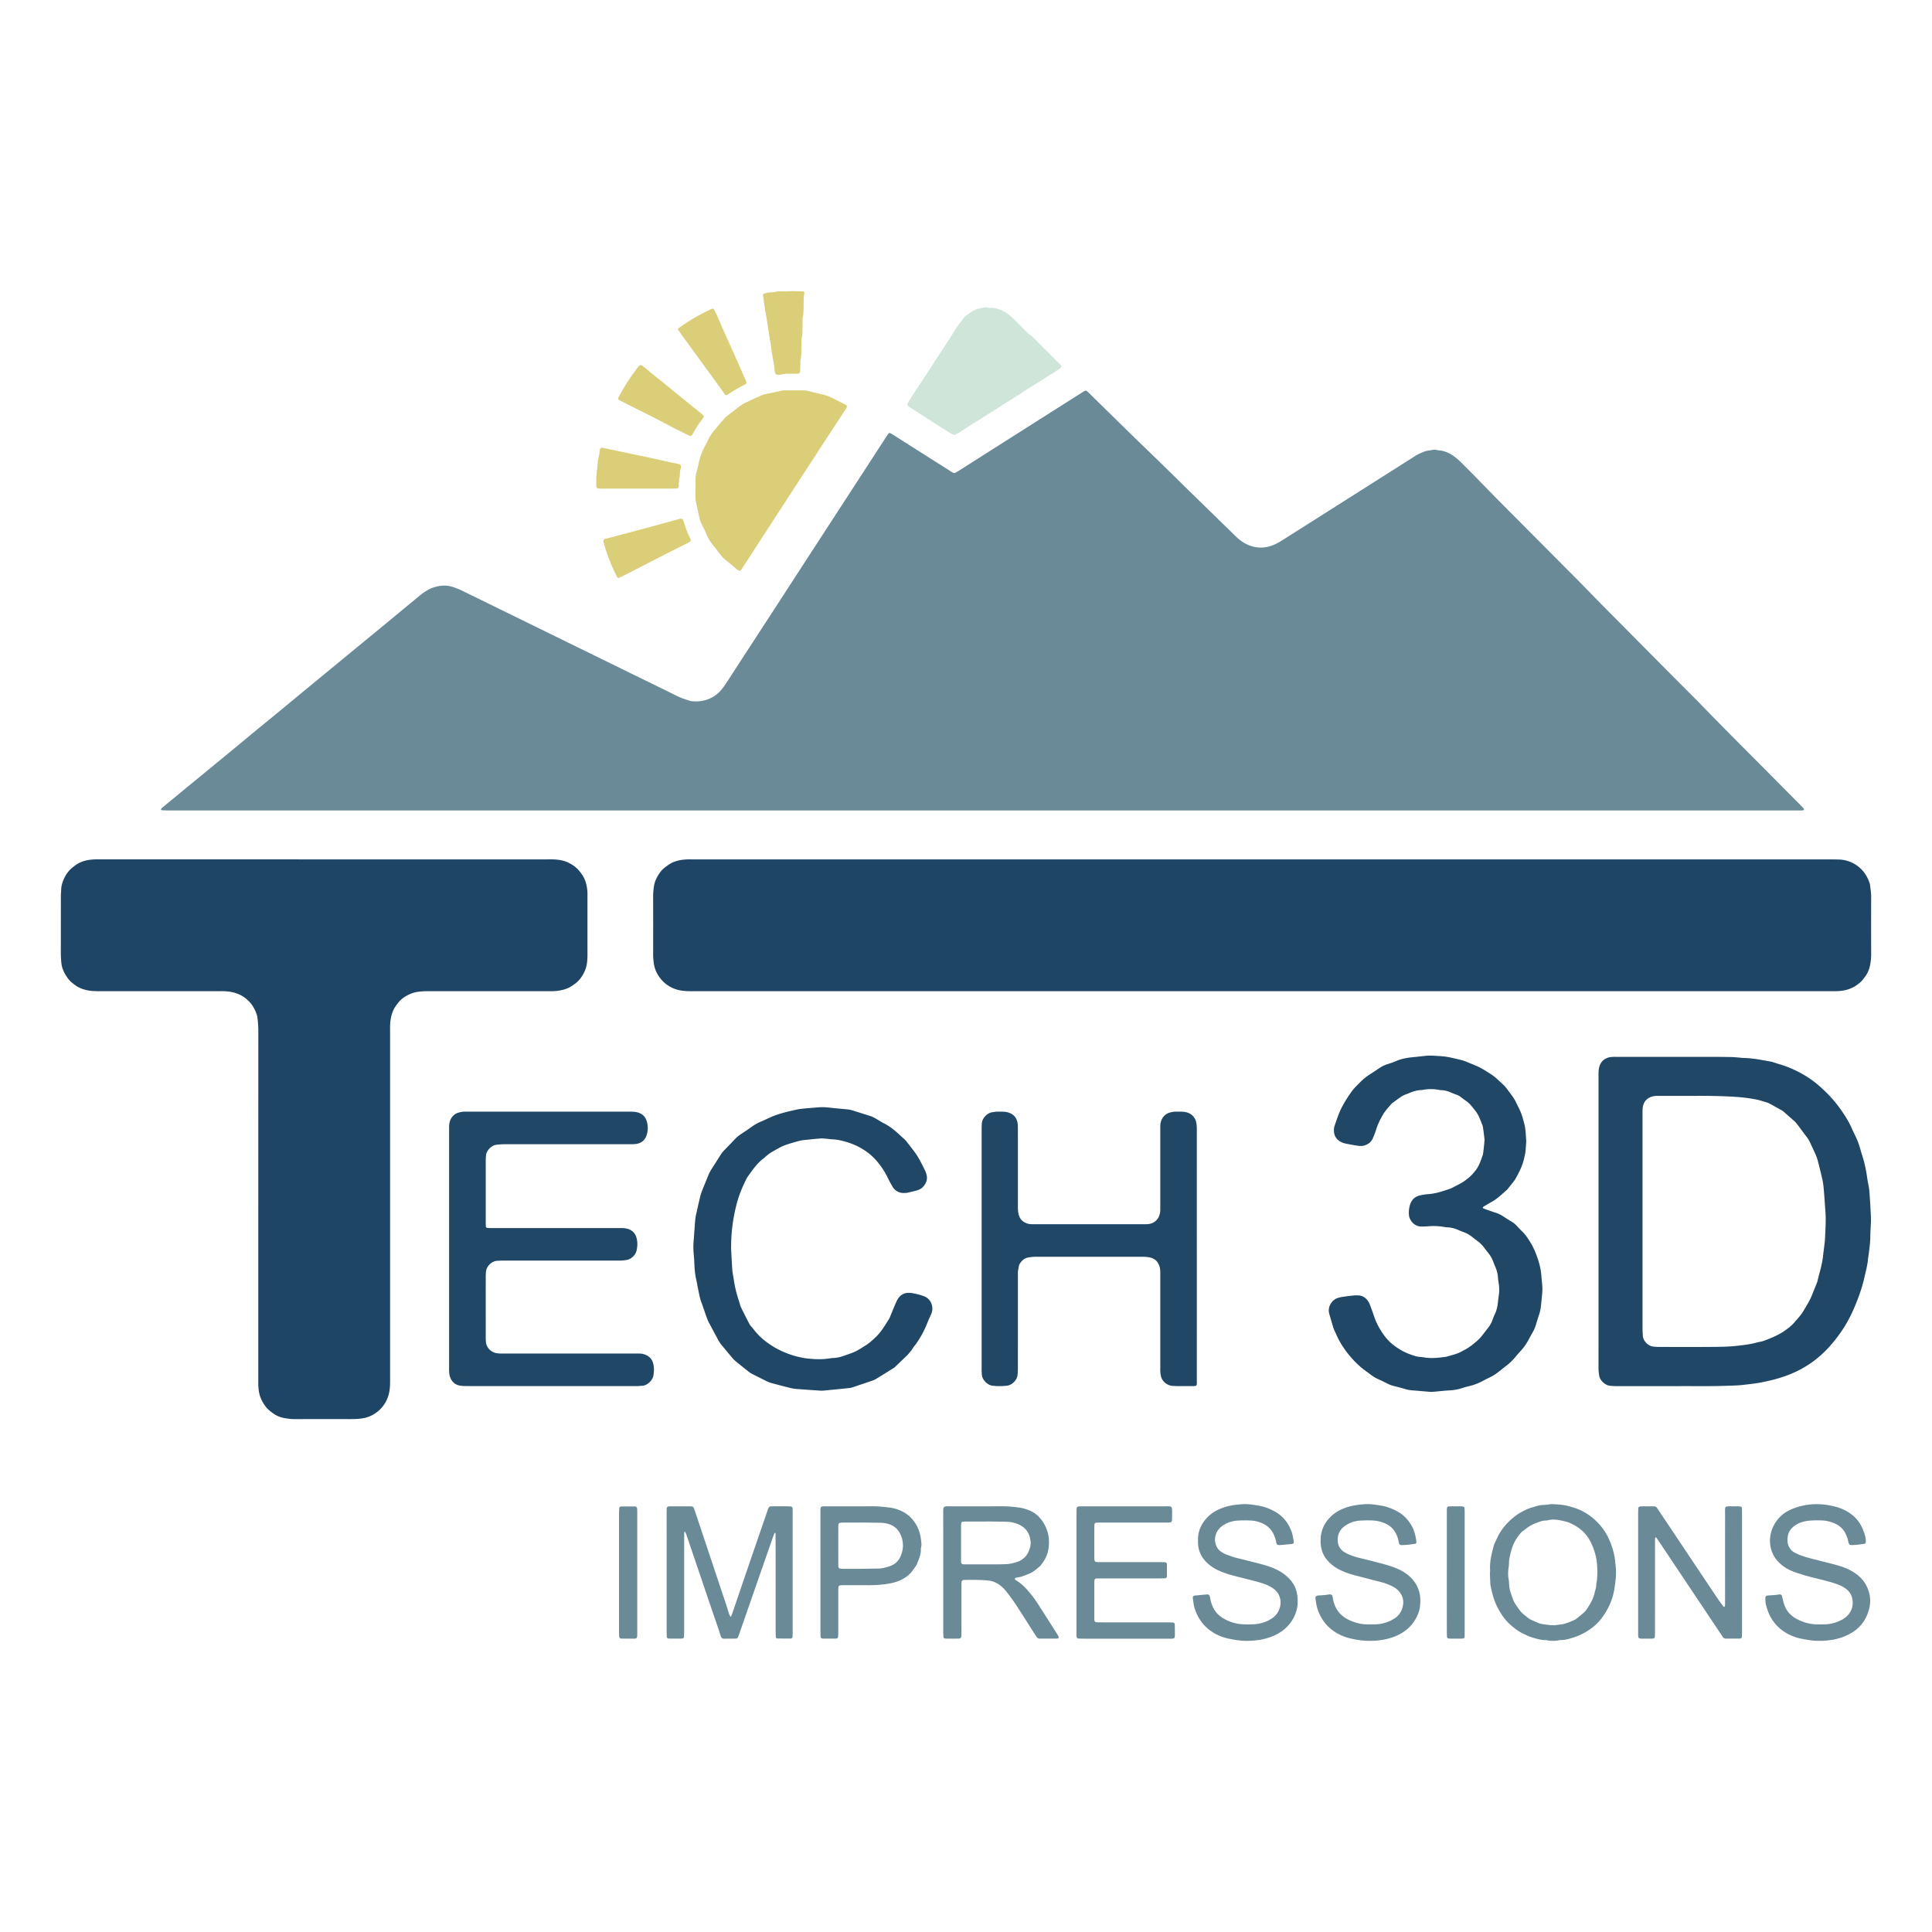
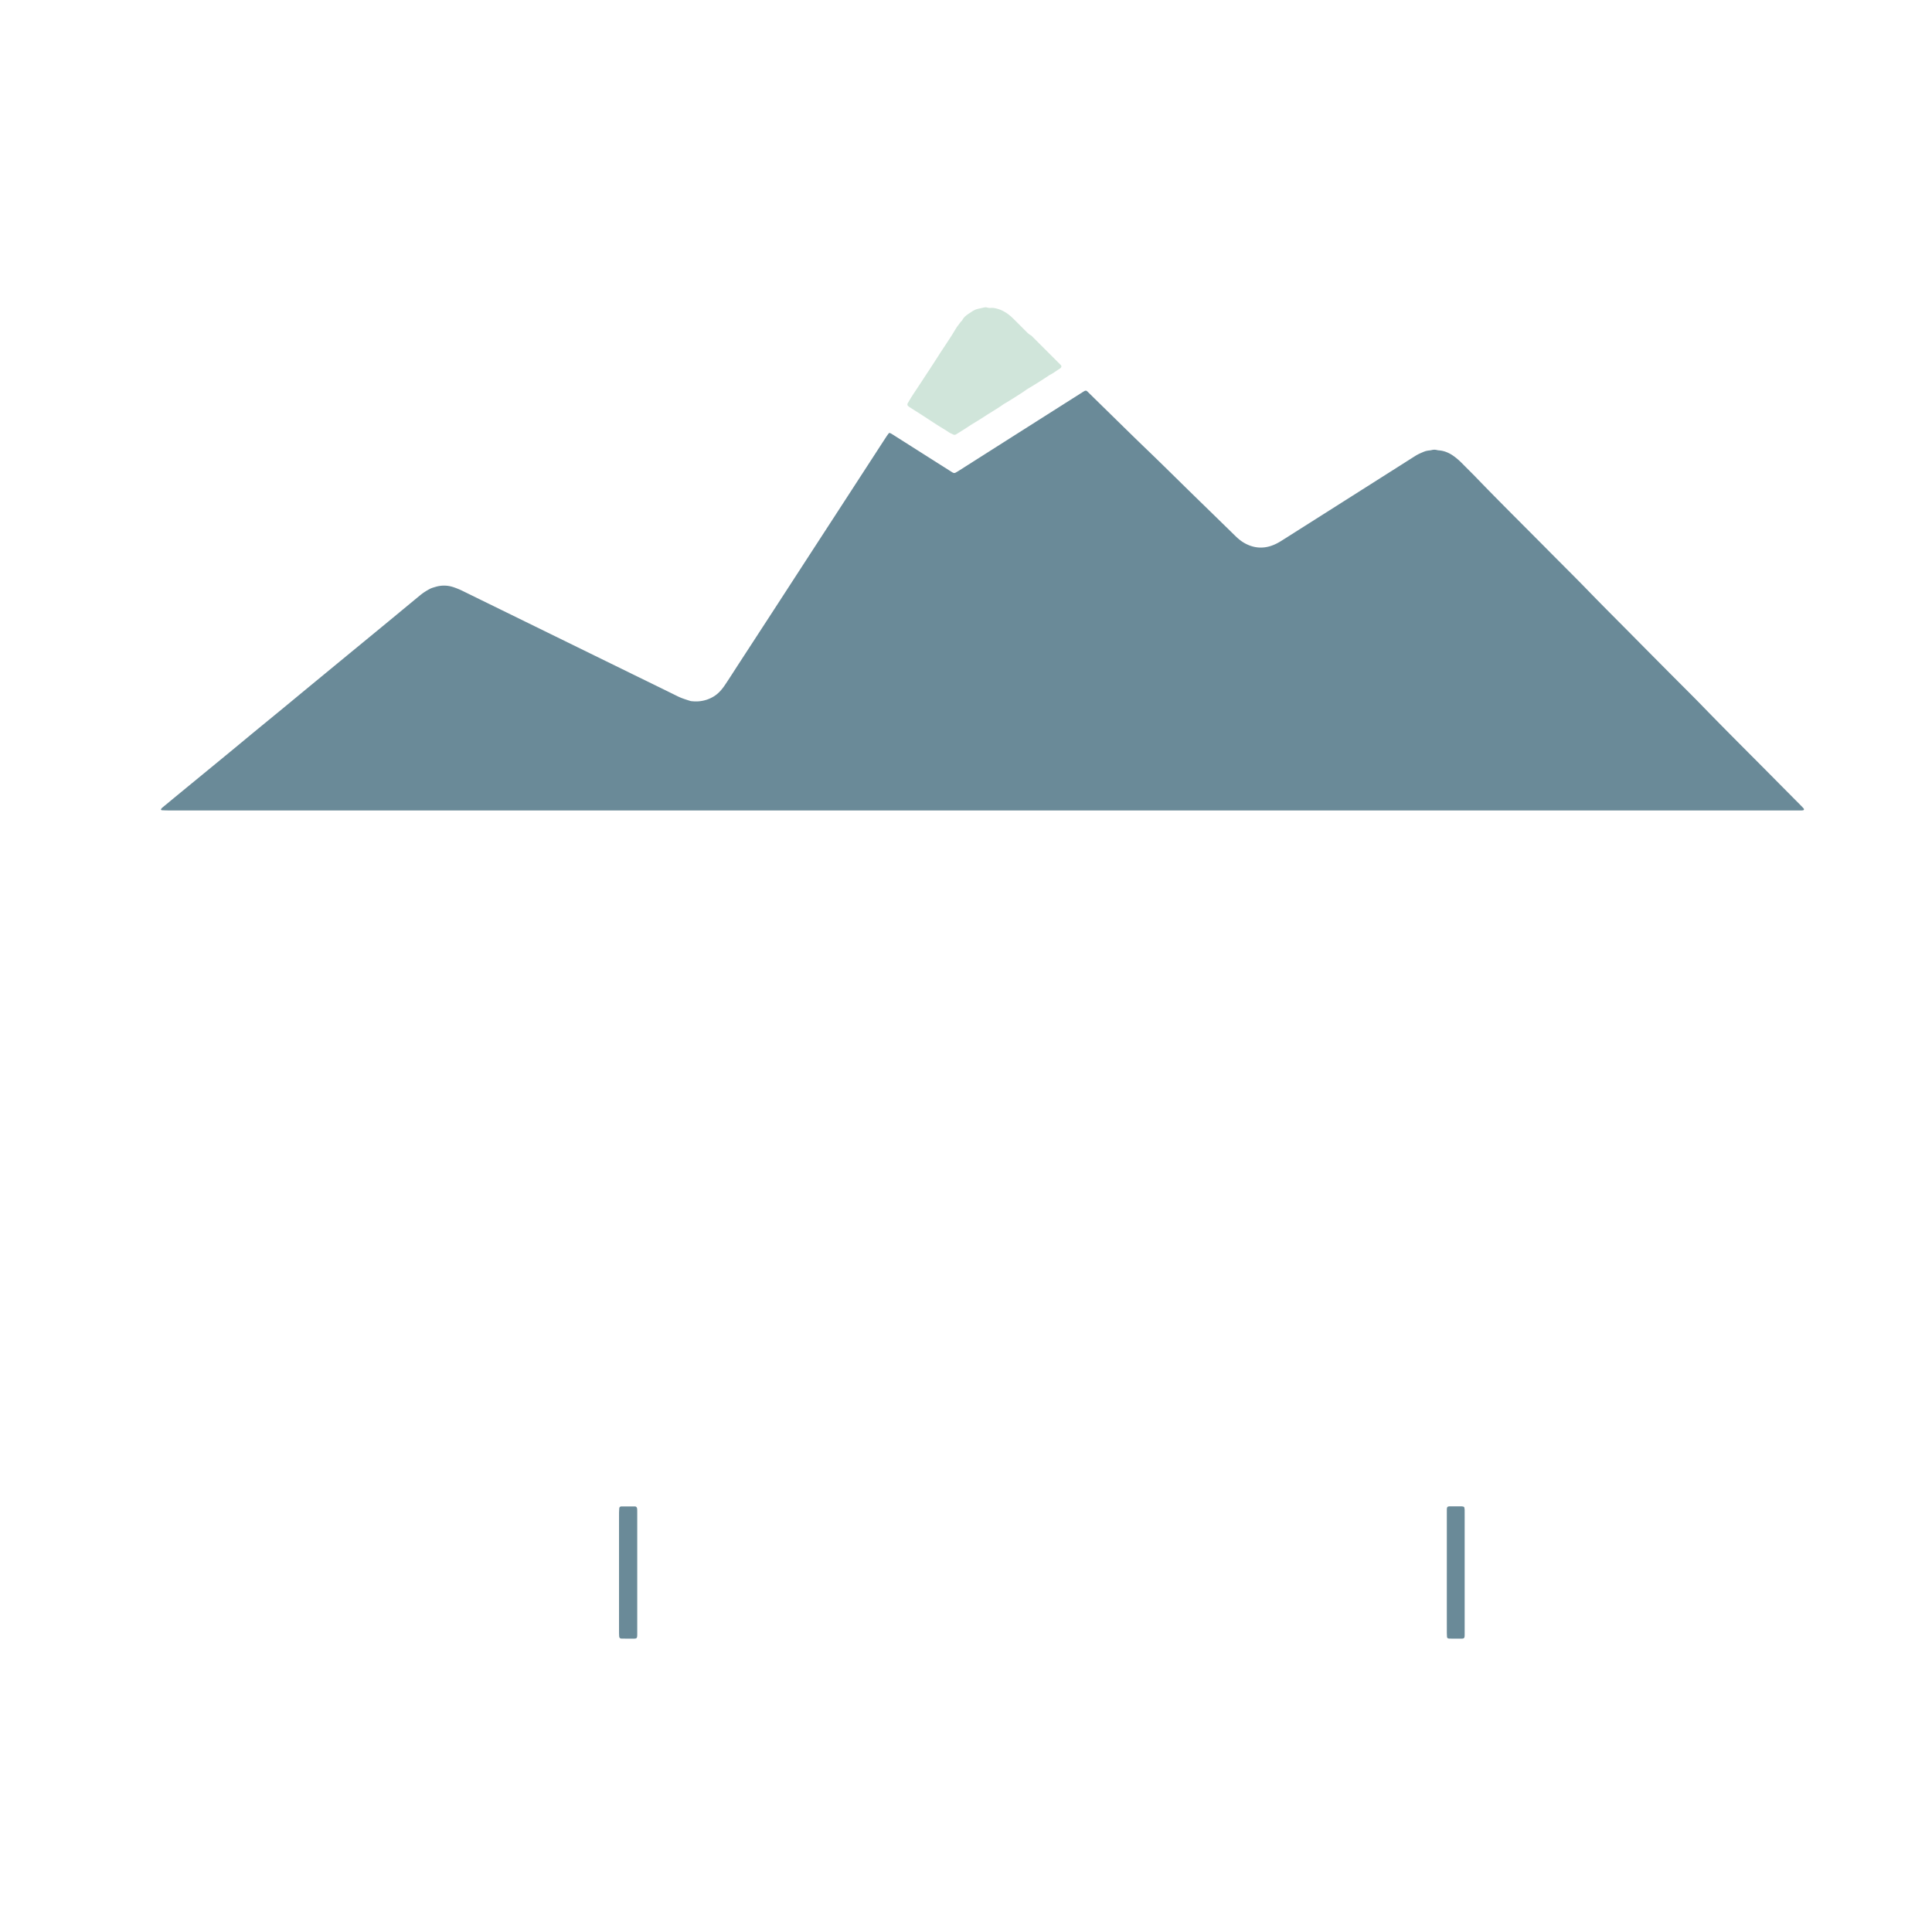
<svg xmlns="http://www.w3.org/2000/svg" xml:space="preserve" viewBox="0 0 595.28 595.275">
  <path fill-rule="evenodd" clip-rule="evenodd" fill="#6A8A98" d="M302.692 249.715c-83.615 0-167.23 0-250.847-.003a36.13 36.13 0 0 1-2.054-.07c-.071-.004-.145-.152-.193-.246-.019-.036.017-.117.05-.158.107-.131.212-.269.341-.376a2324.58 2324.58 0 0 1 5.69-4.7c2.342-1.926 4.688-3.847 7.031-5.771 3.006-2.47 6.014-4.937 9.016-7.411 2.296-1.893 4.58-3.799 6.876-5.689 2.782-2.291 5.575-4.569 8.358-6.859 2.342-1.927 4.675-3.864 7.014-5.795 2.162-1.783 4.326-3.564 6.49-5.347 2.386-1.964 4.77-3.929 7.156-5.891 2.828-2.325 5.66-4.647 8.486-6.974 2.298-1.891 4.592-3.785 6.886-5.68 2.161-1.784 4.319-3.574 6.484-5.354.932-.767 1.95-1.408 3.015-1.966.5-.262 1.064-.406 1.609-.573 1.917-.588 3.816-.554 5.725.101.924.316 1.818.683 2.691 1.111l19.266 9.437c5.395 2.642 10.787 5.287 16.182 7.929 5.805 2.844 11.611 5.686 17.417 8.528 4.47 2.188 8.946 4.364 13.405 6.574 1.24.614 2.551 1.007 3.857 1.426.267.086.562.095.846.118a10.61 10.61 0 0 0 4.392-.528 11.034 11.034 0 0 0 1.561-.69c1.728-.907 2.949-2.33 4.003-3.909 1.462-2.188 2.871-4.411 4.307-6.618 3.525-5.419 7.055-10.836 10.578-16.256 2.9-4.462 5.793-8.928 8.691-13.391 4.332-6.67 8.667-13.337 12.999-20.006 2.931-4.51 5.858-9.021 8.787-13.532 1.402-2.159 2.802-4.319 4.209-6.477.249-.382.519-.751.792-1.118.117-.156.311-.164.467-.096.26.115.51.259.75.411 3.722 2.358 7.439 4.722 11.16 7.081 2.27 1.441 4.541 2.879 6.813 4.318.193.123.383.254.587.357.266.135.556.166.823.02.401-.219.793-.455 1.18-.701 6.665-4.232 13.327-8.469 19.992-12.701 5.94-3.771 11.884-7.539 17.827-11.309.192-.122.388-.242.585-.357.49-.285.702-.273 1.072.072.209.194.41.398.614.6.98.961 1.96 1.924 2.942 2.885 4.993 4.878 9.955 9.79 14.991 14.624 4.831 4.636 9.569 9.366 14.364 14.038 4.222 4.113 8.442 8.227 12.656 12.346.865.846 1.8 1.624 2.841 2.206 1.989 1.112 4.131 1.61 6.441 1.263 1.736-.262 3.281-.963 4.745-1.875 2.039-1.271 4.063-2.566 6.093-3.854l20.584-13.049c4.88-3.095 9.761-6.188 14.637-9.289.923-.587 1.918-1.02 2.928-1.422.315-.125.656-.195.991-.258.394-.074.802-.077 1.188-.176a3.38 3.38 0 0 1 1.695-.012c.166.042.337.074.507.086 1.891.137 3.514.905 4.998 2.047a20.043 20.043 0 0 1 2.061 1.809c1.567 1.59 3.166 3.148 4.715 4.756 7.271 7.537 14.728 14.893 22.092 22.337 4.146 4.19 8.347 8.327 12.447 12.562 4.699 4.85 9.494 9.604 14.236 14.41 3.537 3.585 7.092 7.153 10.641 10.727 3.468 3.492 6.978 6.944 10.402 10.479 7.289 7.52 14.732 14.887 22.096 22.333 2.656 2.686 5.322 5.361 7.981 8.043.281.284.557.576.815.881.061.071.083.22.054.311a.357.357 0 0 1-.226.207 3.788 3.788 0 0 1-.682.054c-.63.007-1.259.004-1.889.004-83.441-.004-166.885-.004-250.33-.004z" />
-   <path fill-rule="evenodd" clip-rule="evenodd" fill="#1E4565" d="M388.884 305.4c-58.605 0-117.211-.001-175.816.003-1.204 0-2.397-.037-3.587-.271a10.158 10.158 0 0 1-3.902-1.664c-1.104-.768-1.982-1.732-2.702-2.839a9.089 9.089 0 0 1-1.338-3.313c-.22-1.186-.298-2.378-.294-3.585.016-5.837.02-11.675-.004-17.513a20.041 20.041 0 0 1 .332-3.582c.16-.909.549-1.755.988-2.547.58-1.047 1.281-2.036 2.258-2.774.727-.55 1.432-1.111 2.279-1.508 1.49-.697 3.049-.951 4.66-1.012.514-.02 1.029-.006 1.545-.006 117.04 0 234.079-.001 351.119.001.743 0 1.487.022 2.23.046a9.941 9.941 0 0 1 4.283 1.112 10.116 10.116 0 0 1 2.847 2.174c1.06 1.156 1.786 2.51 2.271 3.996.053.163.123.327.137.494.096 1.196.353 2.37.348 3.583-.023 5.951-.022 11.904-.001 17.855a16.823 16.823 0 0 1-.388 3.574 8.44 8.44 0 0 1-1.459 3.266c-1.11 1.498-1.164 1.549-2.643 2.662-.462.347-.967.595-1.485.844-1.479.708-3.048.942-4.658.999-.571.021-1.145.005-1.717.005H388.884zM99.938 264.789h68.682c.629 0 1.26-.015 1.889.007 1.611.056 3.179.29 4.656 1.016 1.303.641 2.449 1.46 3.365 2.585.65.799 1.229 1.632 1.634 2.603.517 1.238.741 2.517.829 3.834.026.399.012.801.012 1.201.001 6.067 0 12.134.003 18.201a20.22 20.22 0 0 1-.163 2.566c-.146 1.156-.549 2.23-1.09 3.231-.599 1.104-1.347 2.128-2.371 2.901-.775.585-1.546 1.151-2.459 1.543-1.395.601-2.844.827-4.332.915-.514.03-1.03.008-1.545.008l-37.432-.001c-.916 0-1.822.067-2.734.181-1.16.145-2.234.513-3.248 1.034-1.121.577-2.146 1.319-2.93 2.333-.559.721-1.112 1.436-1.497 2.287-.673 1.49-.946 3.049-1.009 4.659-.026.686-.006 1.373-.006 2.061 0 35.828-.001 71.656.002 107.485 0 1.146-.033 2.282-.248 3.416a10.291 10.291 0 0 1-1.705 4.067c-.773 1.103-1.744 1.976-2.85 2.691a9.34 9.34 0 0 1-3.484 1.355c-1.361.241-2.727.28-4.102.278-5.551-.01-11.104-.023-16.654.011-1.271.008-2.52-.136-3.75-.37a8.224 8.224 0 0 1-2.99-1.24c-1.146-.762-2.193-1.644-2.959-2.824-.311-.48-.602-.96-.857-1.477-.7-1.423-.934-2.934-.997-4.488-.023-.571-.011-1.145-.011-1.717 0-35.828-.002-71.657.01-107.485 0-1.379-.107-2.741-.283-4.103a3.896 3.896 0 0 0-.125-.673c-.512-1.665-1.314-3.188-2.546-4.415-.843-.841-1.804-1.562-2.929-2.059-1.549-.684-3.16-.964-4.83-1.006-.457-.012-.916-.002-1.373-.002-12.42 0-24.84-.002-37.26.003-1.09 0-2.168-.06-3.244-.259-.568-.104-1.104-.271-1.646-.452-1.274-.429-2.335-1.195-3.345-2.047-.707-.597-1.252-1.35-1.724-2.125-.685-1.122-1.225-2.328-1.366-3.665a28.56 28.56 0 0 1-.183-3.082c.013-5.838.003-11.676.011-17.514.002-.742.078-1.484.102-2.228.033-1.106.355-2.133.797-3.138.654-1.495 1.582-2.773 2.886-3.767.635-.483 1.267-.95 2.002-1.307 1.483-.719 3.046-.961 4.657-1.026.514-.021 1.029-.006 1.545-.006 23.065.003 46.13.004 69.195.004z" />
-   <path fill-rule="evenodd" clip-rule="evenodd" fill="#204766" d="M517.079 427.093c-6.864 0-12.817-.001-18.77.001-.802 0-1.598-.038-2.396-.138-1.24-.155-2.902-1.512-3.159-3.025-.134-.793-.23-1.577-.229-2.383.009-7.44.005-14.881.005-22.321 0-22.607.001-45.215-.001-67.822 0-.916-.008-1.826.249-2.724.41-1.436 1.33-2.372 2.73-2.825.429-.138.897-.172 1.352-.206.455-.034.915-.011 1.373-.011 9.959 0 19.918-.003 29.876.002 1.831.001 3.663.025 5.493.059.629.012 1.256.079 1.884.127.685.053 1.367.145 2.053.162 2.702.068 5.339.624 7.983 1.094.838.149 1.641.493 2.464.731a33.632 33.632 0 0 1 6.045 2.396 32.71 32.71 0 0 1 3.964 2.377c1.595 1.126 3.049 2.396 4.447 3.759a39.257 39.257 0 0 1 5.17 6.162c1.092 1.618 2.127 3.247 2.901 5.043.61 1.418 1.369 2.774 1.927 4.21.535 1.383.881 2.838 1.339 4.252.637 1.965 1.079 3.972 1.397 6.009.142.903.252 1.815.45 2.707.377 1.687.434 3.403.552 5.114.126 1.826.209 3.655.297 5.484.021.456.002.915-.017 1.372-.061 1.43-.175 2.857-.183 4.287-.011 1.781-.255 3.535-.479 5.293-.08.624-.191 1.245-.253 1.87-.182 1.829-.677 3.594-1.072 5.38-.635 2.856-1.596 5.613-2.69 8.312-.965 2.38-2.08 4.699-3.446 6.896a45.136 45.136 0 0 1-4.297 5.776 34.272 34.272 0 0 1-4.456 4.268c-1.571 1.26-3.264 2.323-5.033 3.259a33.582 33.582 0 0 1-5.208 2.192c-.977.322-1.96.631-2.956.886a71.267 71.267 0 0 1-3.514.783c-1.852.375-3.729.561-5.604.784-1.939.232-3.879.249-5.821.315-5.092.174-10.186.047-14.367.093zm5.906-89.46v.022h-4.292c-2.575 0-5.15.006-7.725-.003-.75-.003-1.491.034-2.199.296-1.396.517-2.262 1.498-2.555 2.967-.158.792-.128 1.595-.128 2.396v53.731c0 4.177-.004 8.354.005 12.531.002.685.059 1.37.101 2.055.092 1.502 1.619 3.134 3.255 3.291.625.06 1.255.097 1.882.098 5.036.008 10.071.029 15.107-.005 3.029-.02 6.062-.018 9.081-.379 1.874-.225 3.748-.424 5.575-.928.826-.228 1.695-.325 2.493-.622 2.035-.759 4.054-1.568 5.879-2.779 1.242-.825 2.433-1.722 3.417-2.845 2.327-2.654 2.328-2.7 4.159-5.86.488-.844.928-1.707 1.283-2.614.397-1.011.813-2.015 1.213-3.024.169-.425.366-.846.47-1.287.588-2.502 1.405-4.952 1.684-7.524.159-1.479.386-2.949.538-4.428.1-.966.131-1.939.176-2.911.102-2.172.206-4.344.036-6.518-.121-1.54-.208-3.082-.33-4.621-.145-1.825-.246-3.658-.652-5.448-.43-1.895-.896-3.782-1.386-5.663a12.993 12.993 0 0 0-.698-1.932c-.528-1.203-1.107-2.385-1.652-3.582a8.486 8.486 0 0 0-.963-1.616c-1.001-1.322-1.983-2.66-2.983-3.983-.24-.318-.493-.638-.788-.902-1.233-1.108-2.486-2.197-3.732-3.293l-3.449-1.909c-.2-.11-.401-.22-.606-.321-.204-.102-.405-.221-.622-.283-1.207-.35-2.402-.772-3.633-1.004a50.003 50.003 0 0 0-5.097-.693c-2.165-.179-4.34-.258-6.513-.324-2.116-.067-4.234-.061-6.351-.086zM470.263 351.693c-.082 1.116-.136 2.088-.23 3.056-.077.797-.294 1.568-.471 2.35-.486 2.151-1.482 4.072-2.538 5.974a9.071 9.071 0 0 1-.771 1.132c-.524.679-1.071 1.341-1.609 2.009-.107.134-.201.285-.329.395-1.52 1.298-2.927 2.734-4.704 3.708-.899.493-1.776 1.029-2.654 1.562-.069.042-.079.199-.096.307-.004.028.063.083.108.102.317.13.633.263.956.376 1.024.359 2.046.729 3.081 1.057a8.288 8.288 0 0 1 1.999.964c.961.62 1.929 1.23 2.903 1.829.492.303.933.657 1.328 1.076.589.624 1.161 1.268 1.786 1.854.929.872 1.598 1.921 2.285 2.981 1.194 1.844 1.999 3.831 2.663 5.914.545 1.706.882 3.425.983 5.204.04.685.155 1.364.201 2.048.049.741.118 1.488.069 2.225-.1 1.483-.274 2.961-.415 4.441-.094.972-.3 1.918-.603 2.846-.302.923-.617 1.844-.872 2.78-.258.947-.64 1.83-1.129 2.677-.771 1.337-1.429 2.751-2.307 4.013-.846 1.214-1.937 2.256-2.871 3.411a17.717 17.717 0 0 1-3.217 3.07c-1.1.82-2.122 1.756-3.271 2.496-1.101.708-2.33 1.215-3.486 1.839-1.365.736-2.776 1.333-4.298 1.671-.779.173-1.55.401-2.309.652-1.258.418-2.541.621-3.865.69-1.599.084-3.19.277-4.786.412-.396.033-.8.06-1.195.029-1.768-.137-3.532-.311-5.301-.438a10.355 10.355 0 0 1-2.189-.378 74.025 74.025 0 0 0-3.642-.976 8.965 8.965 0 0 1-1.922-.714c-.922-.458-1.839-.928-2.781-1.339-.952-.417-1.814-.965-2.631-1.597-.271-.21-.543-.421-.824-.617a26.608 26.608 0 0 1-4.5-3.954 30.92 30.92 0 0 1-2.271-2.787c-1.107-1.539-2.075-3.148-2.814-4.896a12.437 12.437 0 0 0-.368-.774 10.179 10.179 0 0 1-.729-1.92c-.333-1.212-.722-2.409-1.057-3.621-.361-1.303-.068-2.485.736-3.555a3.781 3.781 0 0 1 1.93-1.363 8.906 8.906 0 0 1 1.337-.31 77.96 77.96 0 0 1 3.231-.421 10.888 10.888 0 0 1 1.713-.049c1.434.072 2.466.828 3.172 2.031.286.488.482 1.036.681 1.57.378 1.019.738 2.043 1.087 3.072.667 1.968 1.685 3.766 2.869 5.445a14.94 14.94 0 0 0 3.476 3.524c1.594 1.153 3.278 2.058 5.139 2.683.871.292 1.718.613 2.651.629.341.006.683.072 1.021.131 2.348.41 4.677.147 7.004-.181 1.693-.506 3.445-.847 4.991-1.771.441-.265.917-.472 1.355-.738.487-.296.951-.63 1.424-.948.048-.031.089-.072.133-.108 2.351-1.922 2.351-1.922 4.263-4.423.14-.183.274-.367.422-.542.744-.883 1.332-1.849 1.701-2.953.217-.648.502-1.276.789-1.899.461-.999.69-2.053.812-3.139.096-.853.193-1.705.316-2.554.167-1.144.135-2.281-.028-3.42-.081-.565-.192-1.131-.225-1.7a9.927 9.927 0 0 0-.836-3.482c-.438-.994-.742-2.058-1.274-2.994-.534-.937-1.293-1.743-1.927-2.625-.707-.984-1.53-1.839-2.524-2.54-.888-.625-1.693-1.383-2.628-1.922-.883-.509-1.895-.792-2.835-1.208-1.162-.514-2.348-.896-3.635-.91-.341-.003-.682-.076-1.021-.131a19.275 19.275 0 0 0-4.786-.201c-.683.059-1.37.067-2.056.087-1.817.053-3.334-1.237-3.861-3.064-.047-.162-.053-.338-.068-.508a8.087 8.087 0 0 1 .365-3.221c.469-1.479 1.477-2.434 2.987-2.787.833-.194 1.688-.34 2.541-.398 2.37-.163 4.589-.904 6.802-1.681.322-.112.629-.271.935-.426.459-.232.902-.497 1.366-.717 1.354-.643 2.566-1.483 3.689-2.476.646-.571 1.203-1.201 1.742-1.875 1.212-1.517 1.782-3.306 2.378-5.095.092-.272.519-4.302.482-4.599-.149-1.249-.294-2.499-.479-3.742-.059-.39-.224-.768-.368-1.14-1.119-2.891-1.264-3.131-3.408-5.692-.819-.979-1.947-1.582-2.919-2.376a4.682 4.682 0 0 0-1.487-.833c-.541-.181-1.068-.407-1.594-.63-1.006-.428-2.031-.761-3.141-.762-.227-.001-.456-.047-.681-.089a13.253 13.253 0 0 0-4.947.003c-.112.021-.227.047-.34.049-1.458.021-2.805.475-4.123 1.048-.367.159-.755.27-1.119.433-.363.163-.733.329-1.059.555-.893.619-1.765 1.269-2.642 1.91a2.195 2.195 0 0 0-.388.337c-.962 1.131-2 2.193-2.729 3.515-.775 1.405-1.501 2.82-1.964 4.367-.262.873-.607 1.724-.96 2.566-.491 1.176-1.362 1.941-2.589 2.325-.734.229-1.47.214-2.203.102a75.417 75.417 0 0 1-3.375-.604c-.502-.101-1.017-.22-1.476-.436-1.458-.686-2.342-1.818-2.403-3.466-.021-.562.023-1.165.209-1.688.648-1.829 1.218-3.69 2.106-5.431a37.122 37.122 0 0 1 3.371-5.365c.723-.965 1.608-1.78 2.451-2.637.969-.986 2.055-1.813 3.221-2.547.87-.55 1.723-1.128 2.575-1.705.762-.516 1.563-.938 2.445-1.218.926-.294 1.855-.591 2.745-.976 1.649-.713 3.378-1.034 5.149-1.202a153.62 153.62 0 0 0 3.582-.383c1.718-.204 3.428-.035 5.14.069 1.953.119 3.833.614 5.724 1.062.837.198 1.661.424 2.437.804.051.024.108.036.161.059 3.752 1.527 3.755 1.522 7.139 3.688.479.307.938.654 1.367 1.028a82.074 82.074 0 0 1 2.403 2.204c.33.313.638.656.914 1.019.695.908 1.374 1.83 2.043 2.758.232.323.422.678.618 1.025.141.248.262.509.39.765 1.565 3.125 1.645 3.334 2.492 6.547.044.166.09.332.12.5.301 1.638.346 3.298.449 4.807zM138.377 384.88v-36.906c0-.801-.023-1.601.213-2.384.449-1.488 1.398-2.446 2.916-2.837.613-.158 1.229-.266 1.864-.232.171.009.343.001.515.001 16.709 0 33.416.001 50.125-.002.86 0 1.713.017 2.549.263 1.302.383 2.215 1.217 2.641 2.477a7.013 7.013 0 0 1 .012 4.558c-.492 1.458-1.553 2.372-3.1 2.625-.561.092-1.139.104-1.709.107-1.945.012-3.891.005-5.836.005h-33.131c-.857 0-1.704.067-2.56.177-1.536.196-3.017 1.867-3.125 3.236-.04.512-.085 1.026-.085 1.54-.006 6.466-.004 12.932-.002 19.397 0 .343.021.686.041 1.027.013.197.244.399.467.416.227.017.455.035.684.038.515.006 1.029.003 1.545.003h38.107c.859 0 1.721-.031 2.564.161 1.584.36 2.631 1.308 3.057 2.892.333 1.238.305 2.475.041 3.733a3.662 3.662 0 0 1-1.047 1.923c-.569.552-1.236.978-2.076 1.122-.738.127-1.469.191-2.215.191-6.58-.004-13.16-.002-19.74-.002-5.379 0-10.758-.002-16.137.003-.57 0-1.143.036-1.713.06-1.785.074-3.388 1.73-3.508 3.425-.033.455-.068.912-.068 1.369-.005 6.294-.004 12.589-.002 18.883 0 .399.018.8.043 1.199.117 1.828 1.511 3.306 3.355 3.596.338.053.682.082 1.023.094.457.017.916.006 1.373.006l40.512.001c.799.001 1.596-.029 2.383.2 1.557.453 2.563 1.402 2.939 3.011.279 1.193.238 2.357.036 3.565-.271 1.609-2.034 3.117-3.419 3.161-.456.014-.911.078-1.367.09-.629.016-1.26.005-1.889.005-16.822 0-33.645.001-50.467-.006-.8 0-1.609-.005-2.395-.128-1.619-.253-2.658-1.247-3.159-2.782-.157-.481-.204-1.006-.244-1.516-.041-.512-.013-1.029-.013-1.545.002-12.074.002-24.147.002-36.22zM368.761 386.646c0 12.761.003 25.522-.002 38.283 0 2.365.236 2.135-2.085 2.146-1.316.006-2.633.006-3.949-.002-.457-.003-.913-.043-1.37-.057-.833-.024-1.549-.342-2.211-.829a3.617 3.617 0 0 1-1.363-1.921c-.145-.488-.216-1.005-.265-1.514-.044-.454-.012-.915-.012-1.373 0-9.556-.001-19.112.001-28.669 0-.858.02-1.716-.257-2.549-.49-1.475-1.447-2.414-3-2.726-.678-.136-1.354-.2-2.044-.2-11.102.005-22.203.005-33.305.001-.632-.001-1.249.087-1.873.175-1.449.204-2.339 1.091-3 2.299-.129.672-.289 1.34-.377 2.017-.059.45-.016.914-.016 1.372-.001 9.499.002 18.998-.005 28.498a22.381 22.381 0 0 1-.102 2.054c-.146 1.571-1.7 3.122-3.267 3.305a19.776 19.776 0 0 1-4.451.005c-1.54-.168-3.229-1.827-3.287-3.479-.012-.343-.049-.685-.059-1.027-.01-.4-.003-.801-.003-1.201 0-24.378-.001-48.756.002-73.133 0-.629.028-1.258.048-1.887.049-1.663 1.665-3.281 3.055-3.504.622-.101 1.233-.223 1.867-.211 1.085.019 2.174-.066 3.237.258 1.496.456 2.456 1.438 2.802 2.947.151.66.153 1.364.155 2.048.013 4.463.006 8.927.006 13.391 0 3.604.002 7.21-.001 10.815a9.685 9.685 0 0 0 .193 2.042c.349 1.632 1.37 2.589 2.922 3.028.38.108.79.125 1.188.149.399.025.801.009 1.201.009l32.961-.001c.515 0 1.031.005 1.544-.028a4.078 4.078 0 0 0 2.223-.815 3.765 3.765 0 0 0 1.357-1.923 5.598 5.598 0 0 0 .282-1.857c-.011-.458 0-.916 0-1.374l-.001-23.348c0-.801-.023-1.601.237-2.378.47-1.403 1.382-2.334 2.827-2.72.61-.163 1.226-.266 1.863-.245.629.021 1.261-.028 1.888.016.976.067 1.917.26 2.73.878a3.927 3.927 0 0 1 1.485 2.228c.2.786.23 1.578.229 2.382-.004 11.158-.003 22.317-.003 33.476.006 1.716.005 3.433.005 5.149zM225.273 383.653c0 .333-.021.792.003 1.248.109 2.113.199 4.229.361 6.339.079 1.022.31 2.033.456 3.052.328 2.27.898 4.479 1.614 6.654.125.38.23.767.35 1.148.068.218.122.444.224.647.865 1.739 1.708 3.491 2.629 5.201.32.594.853 1.071 1.268 1.617a19.775 19.775 0 0 0 4.158 4.052c1.162.846 2.346 1.614 3.635 2.249 1.749.861 3.537 1.588 5.434 2.063 1.111.278 2.22.523 3.36.65 2.341.261 4.675.335 7.01-.052a6.923 6.923 0 0 1 1.023-.109c1.159-.023 2.25-.333 3.337-.711 3.55-1.23 3.54-1.241 6.605-3.177 1.174-.741 2.167-1.663 3.16-2.615 1.677-1.608 2.805-3.6 4.027-5.528.213-.334.336-.725.49-1.095.461-1.107.908-2.222 1.378-3.327.224-.525.451-1.054.735-1.547.811-1.407 2.027-2.126 3.673-2.065.228.008.459.015.684.053 1.241.212 2.468.496 3.648.931 1.666.612 2.573 1.857 2.731 3.608.061.678-.088 1.361-.372 2-.372.836-.769 1.661-1.102 2.513-1.046 2.68-2.41 5.177-4.182 7.449-.315.405-.569.859-.883 1.267-.347.452-.729.877-1.098 1.313-.036.043-.08.081-.121.121l-3.972 3.791c-1.895 1.178-3.784 2.362-5.686 3.526a5.508 5.508 0 0 1-1.092.486c-2 .687-4.004 1.358-6.009 2.03-.269.09-.546.179-.826.211-1.136.131-2.274.243-3.412.357-1.536.152-3.073.305-4.61.447-.34.032-.686.058-1.024.035-2.511-.167-5.022-.33-7.53-.533a13.958 13.958 0 0 1-2.191-.384c-1.72-.423-3.43-.886-5.142-1.339a9.9 9.9 0 0 1-1.925-.714c-1.379-.694-2.758-1.389-4.137-2.081a7.784 7.784 0 0 1-1.441-.922c-1.287-1.047-2.596-2.065-3.877-3.12a8.466 8.466 0 0 1-1.08-1.095c-1.07-1.268-2.116-2.557-3.18-3.83a9.802 9.802 0 0 1-1.143-1.705c-.906-1.72-1.846-3.423-2.748-5.145a14.197 14.197 0 0 1-.748-1.727c-.582-1.612-1.114-3.242-1.706-4.852-.478-1.297-.657-2.661-.964-3.996-.191-.835-.287-1.692-.488-2.524-.418-1.734-.569-3.496-.638-5.271a58.98 58.98 0 0 0-.2-2.91 22.682 22.682 0 0 1-.008-4.112c.096-1.025.149-2.054.228-3.08.096-1.255.165-2.513.309-3.762.084-.735.278-1.459.44-2.184.322-1.45.643-2.901.996-4.345.162-.663.365-1.323.613-1.959.625-1.597 1.297-3.175 1.931-4.769.255-.641.571-1.245.942-1.825a694.557 694.557 0 0 0 2.852-4.489 8.659 8.659 0 0 1 1.174-1.47 259.453 259.453 0 0 0 3.219-3.333 10.702 10.702 0 0 1 1.83-1.548c1.096-.728 2.199-1.445 3.262-2.219a15.296 15.296 0 0 1 3.295-1.814c.054-.021.104-.051.156-.073 1.521-.659 3.004-1.432 4.572-1.946 1.896-.622 3.854-1.066 5.805-1.508.998-.226 2.035-.298 3.059-.402 1.137-.115 2.28-.18 3.42-.285a16.086 16.086 0 0 1 3.254.015c1.932.211 3.868.395 5.805.563a7.848 7.848 0 0 1 1.68.317c1.906.604 3.82 1.184 5.723 1.804.483.158.945.403 1.393.653.896.504 1.748 1.096 2.67 1.55 2.51 1.237 4.433 3.211 6.465 5.051.293.266.526.601.773.916 3.165 4.039 3.162 4.041 5.402 8.518.232.466.389.946.505 1.451.31 1.342-.115 2.473-.964 3.487-.533.637-1.242 1.02-2.018 1.242-.986.285-1.994.502-2.996.732-.221.051-.455.041-.684.058-1.7.119-3.012-.544-3.879-2.007a36.758 36.758 0 0 1-1.456-2.72 23.625 23.625 0 0 0-2.313-3.802 20.383 20.383 0 0 0-2.502-2.814c-.886-.821-1.844-1.515-2.871-2.152-1.569-.975-3.23-1.679-4.995-2.208-1.434-.43-2.868-.763-4.368-.82-.627-.023-1.25-.143-1.877-.189-.625-.047-1.26-.122-1.881-.072-1.709.136-3.414.336-5.122.499-.687.066-1.345.232-2.008.424-4.209 1.215-4.214 1.202-7.858 3.307-.49.283-.939.645-1.391.993-.315.244-.583.553-.904.789-2.117 1.554-3.557 3.696-5.055 5.787-.166.23-.297.487-.433.738-.081.15-.137.314-.213.468-1.251 2.516-2.264 5.117-2.913 7.857a62.033 62.033 0 0 0-.622 2.844 51.39 51.39 0 0 0-.908 9.16z" />
-   <path fill-rule="evenodd" clip-rule="evenodd" fill="#DBCE79" d="M214.325 150.281c0-1.2-.112-2.414.032-3.598.143-1.18.603-2.319.816-3.496.416-2.279 1.277-4.377 2.389-6.389.193-.351.373-.71.533-1.076.463-1.055 1.086-2.008 1.816-2.891a214.256 214.256 0 0 1 3.314-3.929c.334-.383.758-.69 1.16-1.009 1.031-.813 2.074-1.611 3.109-2.42.768-.6 1.581-1.122 2.473-1.525 1.458-.658 2.899-1.353 4.364-1.994a8.702 8.702 0 0 1 1.784-.584c1.512-.301 3.02-.6 4.52-.955.493-.117 1.018-.139 1.529-.142 1.83-.009 3.659.011 5.489.017a5.47 5.47 0 0 1 1.354.172c1.657.426 3.327.803 4.984 1.232.604.156 1.21.354 1.772.622 1.547.738 3.072 1.522 4.604 2.294.151.076.29.18.425.283.152.115.185.294.144.461-.04.162-.116.322-.207.463-.369.578-.751 1.148-1.126 1.723-2.063 3.156-4.129 6.312-6.186 9.472-2.992 4.597-5.979 9.196-8.968 13.796-2.958 4.551-5.917 9.102-8.87 13.655-2.146 3.308-4.283 6.619-6.424 9.93-.094.144-.174.296-.27.438-.903 1.35-.951 1.342-2.164.301-1.083-.93-2.205-1.813-3.299-2.729-.35-.293-.707-.59-.991-.941-.86-1.066-1.66-2.183-2.531-3.24-.987-1.198-1.81-2.477-2.369-3.938-.347-.904-.81-1.767-1.258-2.628a9.085 9.085 0 0 1-.804-2.251 364.974 364.974 0 0 1-1.117-5.186c-.079-.387-.076-.795-.082-1.194-.011-.915-.003-1.829-.003-2.745l.058.001z" />
  <path fill-rule="evenodd" clip-rule="evenodd" fill="#D0E5DA" d="M294.108 133.988c-.153-.037-.272-.044-.372-.093-.463-.226-.948-.419-1.371-.703-.9-.606-1.831-1.159-2.754-1.728-1.846-1.138-3.639-2.357-5.461-3.532-1.293-.835-2.601-1.649-3.896-2.48-.189-.122-.359-.277-.527-.429-.119-.107-.188-.513-.106-.652.432-.736.85-1.484 1.312-2.202.833-1.296 1.697-2.571 2.543-3.86 1.814-2.767 3.641-5.527 5.422-8.314 1.444-2.26 2.955-4.476 4.396-6.736.643-1.01 1.206-2.071 1.93-3.03.274-.363.545-.729.828-1.085.142-.179.351-.316.451-.513.52-1.015 1.414-1.624 2.332-2.212.336-.215.656-.46 1.004-.654.347-.192.708-.382 1.085-.493.601-.177 1.222-.28 1.83-.428.5-.121.969-.238 1.507-.061.418.138.904.086 1.36.083.578-.004 1.121.117 1.678.271 1.871.519 3.399 1.582 4.767 2.904 1.191 1.152 2.347 2.342 3.524 3.509.648.642 1.248 1.336 2.063 1.793.242.136.429.375.631.576 2.792 2.787 5.583 5.575 8.372 8.364.121.121.266.241.326.392.056.138.069.351-.002.467-.115.188-.293.36-.483.474-1.026.618-1.955 1.391-3.046 1.907-.153.073-.286.187-.429.281a133.348 133.348 0 0 1-6.227 3.92c-.588.348-1.128.777-1.702 1.15-1.914 1.241-3.831 2.479-5.807 3.621a1.8 1.8 0 0 0-.146.092c-1.85 1.342-3.851 2.448-5.755 3.706-1.38.911-2.808 1.749-4.209 2.627-.531.333-1.047.691-1.576 1.028a253.807 253.807 0 0 1-3.045 1.908c-.138.086-.322.097-.447.132z" />
-   <path fill-rule="evenodd" clip-rule="evenodd" fill="#6A8A98" d="M244.23 484.593c0 6.066 0 12.132-.002 18.198 0 .515-.018 1.029-.042 1.543a.563.563 0 0 1-.57.528c-1.371.002-2.743-.007-4.114-.02-.205-.002-.444-.237-.454-.439-.027-.569-.06-1.141-.061-1.711-.004-7.84-.001-15.68-.004-23.52-.001-2.231-.015-4.463-.026-6.694 0-.045-.027-.115-.061-.13-.129-.054-.23-.01-.282.112-.112.261-.233.519-.327.786-1.002 2.86-2.001 5.722-2.997 8.584-2.518 7.236-5.032 14.474-7.552 21.71-.112.323-.237.644-.38.954a.61.61 0 0 1-.537.366c-.399.023-.8.046-1.2.035-4.005-.104-2.959.744-4.284-3.089-2.485-7.187-4.905-14.396-7.353-21.597-.847-2.491-1.688-4.982-2.542-7.471-.089-.261-.241-.499-.367-.746-.073-.143-.134-.151-.168-.03-.03.108-.081.216-.083.325a70.19 70.19 0 0 0-.021 1.716c-.001 9.558 0 19.114-.004 28.671 0 .57-.031 1.142-.057 1.712-.01.202-.246.428-.445.456-.057.007-.111.033-.168.033-1.373 0-2.745.002-4.118-.007a.586.586 0 0 1-.567-.537 44.554 44.554 0 0 1-.041-1.714c-.002-10.072-.002-20.144-.002-30.216 0-2.175-.001-4.35.002-6.524.001-.399.016-.799.037-1.198.016-.271.281-.506.578-.53.114-.01.229-.023.342-.023 2.118-.001 4.235-.002 6.354.001.17.001.342.017.511.044a.65.65 0 0 1 .514.406c.173.422.33.853.475 1.285 3.151 9.438 6.302 18.877 9.446 28.316.344 1.03.65 2.072.989 3.104.088.268.228.519.352.773.02.04.085.088.12.082a.203.203 0 0 0 .133-.102c.136-.313.279-.623.389-.945 1.349-3.95 2.685-7.904 4.037-11.854 2.225-6.491 4.458-12.979 6.688-19.468.13-.378.253-.761.412-1.127.118-.271.332-.469.647-.492.285-.021.572-.027.857-.028 1.488-.003 2.977-.003 4.464 0 .286.001.571.016.856.034.307.02.566.251.588.522.02.228.033.456.036.685.005.515.003 1.029.003 1.545l-.001 17.686zM290.625 484.666c0-6.176.005-12.353-.004-18.528-.002-2.029.01-2.021 1.956-2.018 5.318.007 10.637.018 15.955-.007 1.777-.008 3.54.132 5.296.366 1.133.151 2.239.454 3.303.885 2.048.831 3.52 2.311 4.596 4.198 1.42 2.489 1.748 5.173 1.267 7.962-.33 1.908-1.281 3.528-2.509 4.998-1.015.827-1.94 1.754-3.191 2.28-1.321.556-2.627 1.117-4.065 1.288-.161.02-.326.107-.461.203-.064.045-.116.219-.081.271.091.136.217.266.358.347 1.712.994 3.047 2.408 4.287 3.909a32.566 32.566 0 0 1 2.245 3.029c2.117 3.261 4.188 6.551 6.274 9.831.122.191.225.396.33.599.096.185-.057.524-.238.55-.056.008-.11.041-.165.041-1.829.006-3.659.009-5.488.014-.379.001-.656-.189-.859-.48-.295-.422-.57-.856-.848-1.29-1.725-2.697-3.438-5.401-5.174-8.091a59.217 59.217 0 0 0-3.41-4.729c-.717-.902-1.538-1.69-2.526-2.295a6.946 6.946 0 0 0-2.889-.995c-2.451-.276-4.908-.221-7.366-.209-.113.001-.227.021-.34.03-.285.027-.572.274-.593.528-.022.285-.041.57-.043.855-.005.915-.003 1.83-.003 2.745 0 3.889.002 7.777-.001 11.666a28.35 28.35 0 0 1-.038 1.543c-.026.456-.303.713-.785.718-1.315.013-2.631.009-3.945.008-.113 0-.226-.028-.338-.042-.202-.026-.433-.248-.444-.458-.028-.512-.06-1.025-.06-1.538-.005-6.06-.003-12.122-.003-18.184zm13.121-15.883-.001.03c-2.059 0-4.119-.003-6.179.004-.34.001-.68.046-1.02.08-.198.02-.311.187-.346.339a3.888 3.888 0 0 0-.083.849 2696.99 2696.99 0 0 0 0 10.643c.003 1.151.128 1.274 1.286 1.276 3.489.007 6.979.003 10.47-.005.687-.002 1.372-.05 2.059-.062 1.099-.02 2.152-.276 3.193-.591 1.935-.586 3.281-1.815 3.977-3.721.295-.808.517-1.644.455-2.513a7.516 7.516 0 0 0-.259-1.52c-.409-1.421-1.195-2.577-2.476-3.371-1.397-.866-2.941-1.266-4.557-1.329-2.17-.083-4.345-.077-6.519-.109zM536.75 484.48c0 6.065.002 12.131-.002 18.196 0 .57-.028 1.142-.054 1.712-.009.208-.239.43-.44.455-.057.007-.111.034-.167.034-1.487.002-2.975.006-4.462 0-.305-.001-.545-.154-.718-.403a61.255 61.255 0 0 1-.776-1.132l-18.882-28.251c-.255-.381-.511-.76-.771-1.137-.162-.234-.34-.33-.397-.225-.049.091-.12.187-.122.282-.017.572-.02 1.145-.02 1.716-.001 8.984 0 17.968-.003 26.951 0 .57-.03 1.142-.055 1.712-.009.204-.242.427-.445.452-.112.014-.226.043-.338.044-1.145.004-2.289.013-3.433 0-.707-.008-.9-.215-.921-.931-.013-.457-.008-.915-.008-1.373 0-12.073-.001-24.146.002-36.22 0-.571.026-1.142.051-1.713.008-.186.266-.441.444-.466.169-.022.34-.055.51-.056 1.259-.005 2.518.005 3.776-.007.509-.004.855.213 1.132.633.942 1.434 1.904 2.855 2.858 4.281 5.183 7.752 10.361 15.506 15.551 23.254.635.948 1.313 1.868 1.983 2.791.034.047.198.012.298-.007a.173.173 0 0 0 .109-.113c.032-.167.063-.338.065-.508.009-.515.006-1.03.006-1.545 0-8.583-.015-17.166.007-25.749.01-3.549-.513-2.983 3.122-3.035.514-.007 1.028.02 1.542.044.274.013.523.282.531.571.016.515.023 1.03.023 1.545.005 6.069.004 12.133.004 18.198zM459.112 484.428c0-.343.012-.687-.002-1.029-.104-2.498.544-4.875 1.171-7.255.086-.328.247-.639.39-.95.263-.571.548-1.133.806-1.707.424-.946 1.012-1.778 1.628-2.61 1.034-1.396 2.269-2.567 3.613-3.645 1.209-.971 3.488-2.208 4.961-2.654.438-.133.884-.242 1.315-.391.873-.299 1.761-.479 2.688-.487.455-.003.91-.085 1.364-.135.397-.043.799-.149 1.192-.125 1.708.105 3.426.154 5.09.626 1.043.296 2.087.574 3.093 1.008a17.618 17.618 0 0 1 4.377 2.679c1.359 1.141 2.559 2.437 3.547 3.936 1.019 1.545 1.778 3.204 2.34 4.947.472 1.465.866 2.962.973 4.513.023.342.085.681.124 1.021a19.97 19.97 0 0 1-.012 4.794c-.148 1.19-.276 2.378-.529 3.556a19.635 19.635 0 0 1-1.799 4.987c-.711 1.363-1.546 2.659-2.567 3.842-1.256 1.453-2.732 2.614-4.373 3.555a18.692 18.692 0 0 1-3.438 1.542c-1.349.443-2.72.89-4.179.876-.339-.004-.678.097-1.018.146-.97.14-1.939.138-2.908-.007-.226-.034-.45-.12-.675-.116-1.396.024-2.71-.38-4.024-.769a13.458 13.458 0 0 1-1.604-.591c-.628-.274-1.239-.589-1.852-.899a7.802 7.802 0 0 1-.893-.511c-1.759-1.199-3.387-2.554-4.64-4.289-.938-1.298-1.759-2.667-2.39-4.154-.743-1.749-1.216-3.567-1.58-5.422a5.644 5.644 0 0 1-.115-.849c-.054-1.143-.092-2.286-.136-3.43l.062-.003zm33.076-.06c-.065-1.568-.091-2.989-.394-4.402-.411-1.917-1.041-3.731-2.005-5.442-1.535-2.728-3.898-4.427-6.747-5.545-2.053-.504-4.097-1.104-6.242-.533-.163.043-.341.05-.512.049-.875-.001-1.675.286-2.487.576-1.471.524-2.816 1.247-4.005 2.264-.216.185-.469.327-.692.505a4.036 4.036 0 0 0-.504.464c-1.354 1.516-2.336 3.255-2.881 5.203-.413 1.48-.814 2.978-.796 4.545.006.453-.1.907-.152 1.361-.118 1.026-.148 2.048.042 3.074.104.56.151 1.134.171 1.704.028.81.203 1.588.429 2.356.193.657.432 1.302.652 1.951a8.18 8.18 0 0 0 1.005 1.979c1.559 2.294 1.607 2.364 3.703 3.989.226.175.452.364.708.481.935.43 1.872.854 2.826 1.237.721.289 3.992.651 4.741.577.113-.011.228-.025.341-.041.679-.092 1.357-.188 2.037-.275.845-.108 3.628-1.169 4.282-1.68a56.348 56.348 0 0 0 2.25-1.855c.299-.26.563-.57.795-.894 1.104-1.54 2.053-3.152 2.517-5.027.232-.941.581-1.852.578-2.84 0-.17.033-.342.069-.509.244-1.125.211-2.273.271-3.272zM331.684 484.545c-.001-6.121-.002-12.242.002-18.362 0-.514.025-1.027.051-1.54.01-.202.246-.446.444-.458.455-.028.911-.059 1.368-.06 2.688-.005 5.377-.003 8.065-.003 5.72 0 11.44-.004 17.161.003 2.499.003 2.378-.256 2.367 2.45a45.602 45.602 0 0 1-.042 1.886c-.017.355-.312.624-.684.639-.515.021-1.029.028-1.544.028-6.35.002-12.699.001-19.049.001-.457 0-.915-.005-1.373.003-1.17.02-1.264.099-1.267 1.276-.01 3.203-.006 6.407-.001 9.61 0 .284.015.576.085.849.035.138.188.28.323.351.144.074.331.085.5.09.515.014 1.029.013 1.544.013 5.892.001 11.784 0 17.676.002.515 0 1.03.003 1.544.02.397.013.687.26.689.61.008 1.258.005 2.516-.004 3.773-.002.283-.266.547-.547.56-.514.024-1.028.043-1.542.043-6.006.003-12.013.002-18.019.003-.515 0-1.03.005-1.544.021-.399.013-.658.254-.682.614-.015.228-.026.457-.026.686-.002 3.604-.002 7.207-.002 10.812 0 .171.009.343.011.515.008.696.289.848.801.868.515.021 1.029.02 1.544.02 6.75.001 13.5-.001 20.25.003.57.001 1.142.032 1.712.061.206.01.441.247.452.447.024.456.044.912.049 1.369.007.687.008 1.373-.003 2.059-.016.948-.144 1.071-1.099 1.092-.4.009-.801.004-1.201.004-8.58.001-17.161.001-25.741-.001a40.76 40.76 0 0 1-1.713-.047c-.27-.011-.519-.282-.528-.573a44.07 44.07 0 0 1-.028-1.543l.001-18.194zM560.576 505.566c-1.837.027-3.876-.296-5.886-.727a14.602 14.602 0 0 1-5.032-2.13c-1.632-1.088-2.944-2.507-3.959-4.213-.742-1.249-1.187-2.596-1.563-3.975-.212-.778-.206-1.585-.19-2.387.003-.166.266-.446.439-.478.168-.031.337-.075.506-.083 1.087-.048 2.171-.11 3.245-.296.164-.028.354-.022.506.035a.77.77 0 0 1 .366.31c.082.141.08.329.125.494.224.826.396 1.672.687 2.475.647 1.791 1.859 3.128 3.503 4.076 2.021 1.165 4.199 1.785 6.534 1.829.857.016 1.717.023 2.573-.015 1.859-.082 3.604-.597 5.232-1.492a6.605 6.605 0 0 0 1.126-.779c1.427-1.233 2.136-2.777 2.048-4.692-.079-1.724-.798-3.078-2.188-4.072a8.2 8.2 0 0 0-1.477-.865 24.489 24.489 0 0 0-2.409-.892c-2.509-.79-5.092-1.306-7.626-2.002a59.581 59.581 0 0 1-4.412-1.396c-1.682-.607-3.201-1.511-4.498-2.768-1.814-1.759-2.732-3.901-2.858-6.415-.179-3.551 1.85-7.629 5.569-9.57 1.901-.993 3.896-1.583 6.018-1.886 2.65-.379 5.254-.186 7.836.4 2.138.484 4.124 1.312 5.868 2.699 1.666 1.325 2.789 3.008 3.522 4.971.38 1.017.719 2.056.702 3.165-.003.17-.011.346-.058.507-.029.099-.128.237-.211.249-1.413.2-2.823.444-4.259.412-.397-.009-.603-.166-.731-.58-.084-.272-.173-.547-.223-.827-.109-.626-.351-1.201-.6-1.782-.795-1.853-2.203-3.024-4.058-3.7-1.077-.393-2.18-.644-3.342-.69a31.645 31.645 0 0 0-3.773.052c-1.616.126-3.167.561-4.519 1.471-1.336.898-2.199 2.141-2.325 3.813-.079 1.049-.004 2.059.55 2.986.356.599.797 1.105 1.417 1.458.649.368 1.321.672 2.019.938 1.931.737 3.943 1.173 5.935 1.69 1.771.461 3.55.886 5.312 1.375 1.656.46 3.265 1.059 4.749 1.946 1.694 1.012 3.156 2.274 4.118 4.026 1.323 2.409 1.709 4.966.992 7.633-.869 3.241-2.716 5.756-5.677 7.415-1.92 1.076-3.966 1.739-6.144 2.044a21.013 21.013 0 0 1-3.479.243zM384.367 505.577c-2.018.02-4.003-.29-5.953-.721-2.55-.564-4.852-1.702-6.779-3.508-1.578-1.478-2.639-3.291-3.389-5.301-.444-1.191-.548-2.449-.725-3.692a.62.62 0 0 1 .553-.727c.284-.034.569-.052.854-.078.797-.077 1.593-.156 2.389-.23.228-.021.456-.048.685-.047.437.003.596.144.739.576.09.269.144.552.189.833.13.796.391 1.551.704 2.288.698 1.644 1.879 2.863 3.408 3.737 1.864 1.066 3.874 1.694 6.029 1.768 1.143.038 2.292.055 3.431-.02a11.13 11.13 0 0 0 4.736-1.393c1.172-.653 2.146-1.506 2.73-2.757.687-1.471.816-2.958.232-4.491-.448-1.177-1.28-2.022-2.323-2.67a12.04 12.04 0 0 0-2.483-1.155c-1.896-.646-3.844-1.105-5.78-1.604-2.047-.526-4.115-.974-6.115-1.675-1.245-.437-2.453-.94-3.576-1.641-1.225-.765-2.303-1.682-3.16-2.854a8.248 8.248 0 0 1-1.616-4.447 21.673 21.673 0 0 1-.03-1.373c.002-2.857 1.177-5.201 3.186-7.162 1.204-1.177 2.638-1.978 4.214-2.573 2.063-.779 4.204-1.079 6.378-1.204 1.666-.096 3.303.199 4.941.47 1.658.273 3.19.863 4.67 1.639 2.665 1.397 4.418 3.565 5.451 6.357.34.918.462 1.885.636 2.84.131.716-.038.92-.771.988-1.138.105-2.276.211-3.415.303a1.874 1.874 0 0 1-.677-.052.656.656 0 0 1-.366-.313c-.097-.2-.128-.436-.171-.659-.151-.791-.424-1.536-.758-2.27-.777-1.711-2.099-2.84-3.796-3.526a9.85 9.85 0 0 0-3.159-.73 39.05 39.05 0 0 0-3.946 0c-1.697.078-3.279.566-4.686 1.484-2.073 1.353-3.111 3.887-2.091 6.29.321.755.804 1.386 1.493 1.836.478.312.964.601 1.505.813 1.12.439 2.246.846 3.415 1.132 1.61.394 3.22.793 4.825 1.204 2.215.567 4.44 1.097 6.557 1.993 1.813.769 3.423 1.819 4.775 3.269 1.25 1.34 2.054 2.923 2.339 4.696.511 3.176-.077 6.139-2.046 8.771-1.521 2.035-3.511 3.396-5.862 4.296-2.385.914-4.862 1.248-7.391 1.29zM422.204 505.57c-2.073.02-4.118-.275-6.119-.742-2.187-.51-4.206-1.459-5.974-2.89-2.019-1.635-3.335-3.734-4.152-6.176-.366-1.092-.497-2.227-.645-3.359a.695.695 0 0 1 .553-.754c.112-.02.224-.053.337-.059 1.085-.056 2.17-.12 3.243-.305.167-.029.343-.005.514-.005.198-.001.483.188.531.372.084.331.165.663.224.999.281 1.611.902 3.062 1.981 4.307.998 1.152 2.255 1.922 3.646 2.49 1.602.655 3.261 1.053 5.002 1.052.915-.001 1.831.019 2.744-.027 1.619-.081 3.155-.511 4.604-1.238.306-.153.594-.342.887-.52 1.341-.813 2.174-2.007 2.573-3.506.512-1.919.093-3.617-1.264-5.077-.514-.553-1.124-.968-1.787-1.316-1.223-.643-2.522-1.075-3.853-1.421-2.599-.676-5.2-1.342-7.799-2.021-1.606-.421-3.17-.962-4.662-1.705-1.72-.855-3.189-2.013-4.319-3.571-.892-1.229-1.365-2.63-1.521-4.133-.053-.511-.05-1.029-.044-1.544.031-2.843 1.163-5.21 3.171-7.174 1.202-1.177 2.634-1.985 4.21-2.58 2.061-.777 4.203-1.081 6.377-1.209 1.608-.096 3.191.177 4.774.427 1.891.299 3.636.981 5.293 1.914 1.579.889 2.822 2.136 3.812 3.637 1.126 1.71 1.646 3.63 1.869 5.643a.643.643 0 0 1-.054.333c-.046.097-.136.229-.221.24-1.471.206-2.939.446-4.433.408a.668.668 0 0 1-.62-.498c-.121-.499-.224-1.004-.354-1.501-.221-.837-.615-1.598-1.076-2.324-.802-1.264-2.011-2.024-3.359-2.545a10.7 10.7 0 0 0-3.338-.708c-1.319-.065-2.632-.03-3.945.046-1.636.096-3.147.635-4.493 1.535-1.523 1.019-2.352 2.518-2.353 4.354-.001 1.566.622 2.898 1.998 3.771a9.81 9.81 0 0 0 1.363.713c1.051.45 2.124.838 3.244 1.1 1.725.404 3.443.835 5.155 1.289 2.154.57 4.326 1.084 6.391 1.953 2.037.858 3.838 2.041 5.223 3.784a9.438 9.438 0 0 1 2.017 4.839c.133 1.095.066 2.171-.051 3.245-.111 1.025-.472 2.001-.92 2.933-1.407 2.925-3.699 4.909-6.669 6.113-2.465.999-5.056 1.408-7.711 1.411zM252.793 484.31c0-6.181.001-12.361-.002-18.542 0-1.579-.021-1.65 1.587-1.647 4.922.007 9.843.012 14.765-.005 1.608-.005 3.2.19 4.788.367a12.1 12.1 0 0 1 4.243 1.3c2.178 1.127 3.66 2.891 4.666 5.083.703 1.529.932 3.174 1.072 4.832.023.28-.032.568-.067.852s-.144.566-.129.846c.083 1.607-.639 3.002-1.159 4.447-.113.316-.328.601-.519.884-.256.379-.543.737-.802 1.114-.934 1.356-2.203 2.266-3.676 2.985-1.469.718-3.029 1.026-4.607 1.255-1.868.271-3.755.359-5.646.342-2.519-.023-5.037-.009-7.555-.003a5.422 5.422 0 0 0-1.02.082c-.138.027-.33.189-.352.314a7.093 7.093 0 0 0-.089 1.192c-.007 2.747-.004 5.494-.004 8.241 0 1.717.003 3.434-.003 5.15-.002.342-.037.683-.065 1.023-.017.194-.257.403-.47.428-.056.007-.111.029-.168.029-1.373.001-2.746 0-4.119-.002-.056-.001-.111-.026-.168-.034-.203-.026-.436-.248-.445-.451-.025-.514-.055-1.027-.055-1.541-.003-6.18-.001-12.361-.001-18.541zm12.746-15.204v.023c-1.943 0-3.887-.005-5.83.004a4.717 4.717 0 0 0-1.014.104c-.133.03-.281.204-.327.344-.069.211-.074.449-.074.677-.004 4.001-.004 8.002 0 12.003.001.227.007.466.079.676.048.139.204.304.34.334.33.075.675.104 1.014.105 1.887.009 3.772.016 5.658.002 1.715-.014 3.428-.064 5.143-.08 1.277-.011 2.492-.335 3.676-.754 1.336-.472 2.424-1.318 3.067-2.597 1.048-2.083 1.257-4.272.463-6.481-.766-2.128-2.213-3.557-4.5-4.039a9.648 9.648 0 0 0-1.865-.231c-1.943-.032-3.887-.06-5.83-.09z" />
-   <path fill-rule="evenodd" clip-rule="evenodd" fill="#DBCE79" d="M210.053 159.82c.115.094.292.172.359.305.152.305.272.63.369.957.471 1.591 1.043 3.141 1.807 4.617.078.152.145.311.209.469.144.35.026.641-.348.85-.249.139-.504.269-.758.396-2.904 1.468-5.814 2.925-8.715 4.402-3.711 1.893-7.414 3.805-11.125 5.701a12.48 12.48 0 0 1-1.252.538c-.08.03-.221-.031-.303-.092a.78.78 0 0 1-.203-.271 52.526 52.526 0 0 1-4.13-10.673c-.028-.108-.046-.221-.065-.332-.03-.165.168-.479.342-.546.105-.041.21-.091.319-.12 3.581-.949 7.165-1.885 10.741-2.845 3.523-.946 7.039-1.917 10.559-2.876.549-.15 1.1-.301 1.652-.437.163-.039.338-.028.542-.043zM230.014 117.984c-.077.117-.12.236-.205.301-.18.138-.371.266-.575.363-1.706.811-3.308 1.801-4.887 2.831-.143.093-.294.171-.443.254-.13.073-.343.011-.456-.132-.07-.089-.144-.176-.21-.269-1.474-2.032-2.944-4.068-4.422-6.098-2.385-3.275-4.776-6.546-7.163-9.82-.639-.876-1.303-1.736-1.906-2.636-1.086-1.621-1.236-1.261.414-2.409a59.273 59.273 0 0 1 8.598-4.951c.154-.073.307-.152.463-.222.396-.178.678-.1.855.262.328.666.658 1.332.959 2.011.623 1.409 1.214 2.832 1.842 4.239 1.139 2.555 2.305 5.097 3.441 7.653 1.206 2.712 2.393 5.432 3.582 8.151.066.153.078.328.113.472zM243.553 89.697c1.257.022 2.513.041 3.77.07.293.007.559.302.508.57-.311 1.641-.174 3.303-.243 4.955-.03.741-.017 1.48-.194 2.214-.104.438-.088.907-.1 1.363-.025 1.028-.031 2.057-.053 3.085-.014.685-.018 1.367-.182 2.043-.094.383-.091.792-.102 1.191-.027.914-.029 1.829-.052 2.742-.022.912-.005 1.822-.218 2.726-.116.492-.07 1.023-.087 1.537-.023.742-.027 1.485-.06 2.227-.02.472-.275.707-.771.716-.914.017-1.828.012-2.742.026-.742.011-1.487-.013-2.207.227-.16.053-.338.061-.508.071-1.059.066-1.518.039-1.635-1.362-.09-1.077-.271-2.148-.457-3.214-.224-1.291-.482-2.574-.608-3.882-.076-.792-.249-1.577-.385-2.36-.37-2.134-.673-4.276-.995-6.417-.145-.957-.367-1.902-.514-2.858a226.678 226.678 0 0 1-.637-4.566c-.012-.084.084-.242.162-.268.703-.233 1.417-.43 2.166-.449.629-.016 1.249-.068 1.866-.224.382-.096.793-.095 1.191-.1 1.028-.013 2.057-.004 3.085-.004a.591.591 0 0 0 .002-.059zM197.365 112.479c.109.027.24.026.324.087.553.405 1.12.794 1.636 1.242 1.726 1.5 3.539 2.891 5.323 4.317 1.473 1.177 2.915 2.392 4.373 3.587a335.12 335.12 0 0 0 2.26 1.838c1.557 1.254 3.119 2.501 4.673 3.759.266.215.503.465.748.704.177.174.187.389.036.619-.156.238-.297.492-.479.711-1.102 1.326-1.928 2.832-2.802 4.305-.088.148-.177.295-.271.438-.117.18-.422.295-.605.219-.314-.133-.631-.264-.937-.417-1.789-.896-3.599-1.756-5.358-2.706-4.83-2.61-9.785-4.973-14.664-7.486a31.519 31.519 0 0 1-.908-.482c-.195-.108-.301-.402-.22-.586.068-.158.128-.32.21-.47 1.49-2.705 3.084-5.346 4.959-7.806.449-.589.811-1.252 1.398-1.728.086-.069.203-.098.304-.145zM196.479 150.555h-10.287c-.342 0-.686.004-1.028-.002-1.374-.018-1.438-.079-1.439-1.458-.001-.8-.028-1.604.038-2.399.123-1.476.318-2.944.424-4.424.053-.732.295-1.45.429-2.18.093-.504.134-1.018.221-1.523.096-.557.488-.676.858-.598 1.004.213 2.008.428 3.014.633 2.623.539 5.232 1.139 7.859 1.66 2.851.565 5.682 1.23 8.521 1.848 1.336.289 2.676.564 4.014.854.162.035.328.095.469.181a.419.419 0 0 1 .181.272c.026.279.077.583.002.843-.21.723-.281 1.456-.296 2.2-.004.171-.005.35-.053.51-.246.836-.245 1.691-.255 2.549-.002.17-.036.34-.059.509-.026.202-.249.442-.446.454-.512.031-1.024.068-1.537.069-3.545.005-7.088.002-10.63.002z" />
  <path fill-rule="evenodd" clip-rule="evenodd" fill="#6A8A98" d="M196.344 484.601v17.829c0 .4.005.801-.002 1.2-.018 1.166-.107 1.263-1.279 1.267-1.199.005-2.399-.008-3.6-.024-.383-.006-.649-.255-.678-.631a19.52 19.52 0 0 1-.053-1.368c-.005-2.457-.002-4.914-.002-7.371 0-9.715-.002-19.43.003-29.145 0-.569.044-1.139.08-1.706.013-.2.261-.435.448-.465.055-.01.11-.034.166-.034 1.428.001 2.855 0 4.283.011.254.002.542.301.575.556.022.169.048.34.051.51.009.457.007.914.007 1.371l.001 18zM445.792 484.488v-18.019c0-.4 0-.801.002-1.201.002-.896.105-1.145 1.053-1.144 1.144.001 2.288-.005 3.432.007.224.002.452.047.668.109a.38.38 0 0 1 .227.232c.061.275.107.56.109.842.011 1.487.006 2.975.006 4.462v32.604c0 .515.005 1.03-.007 1.545-.015.676-.127.962-.876.963-1.259.002-2.517.001-3.775-.003-.112 0-.225-.03-.338-.044-.202-.026-.434-.249-.443-.453-.025-.513-.054-1.026-.054-1.54-.005-6.119-.004-12.24-.004-18.36z" />
</svg>